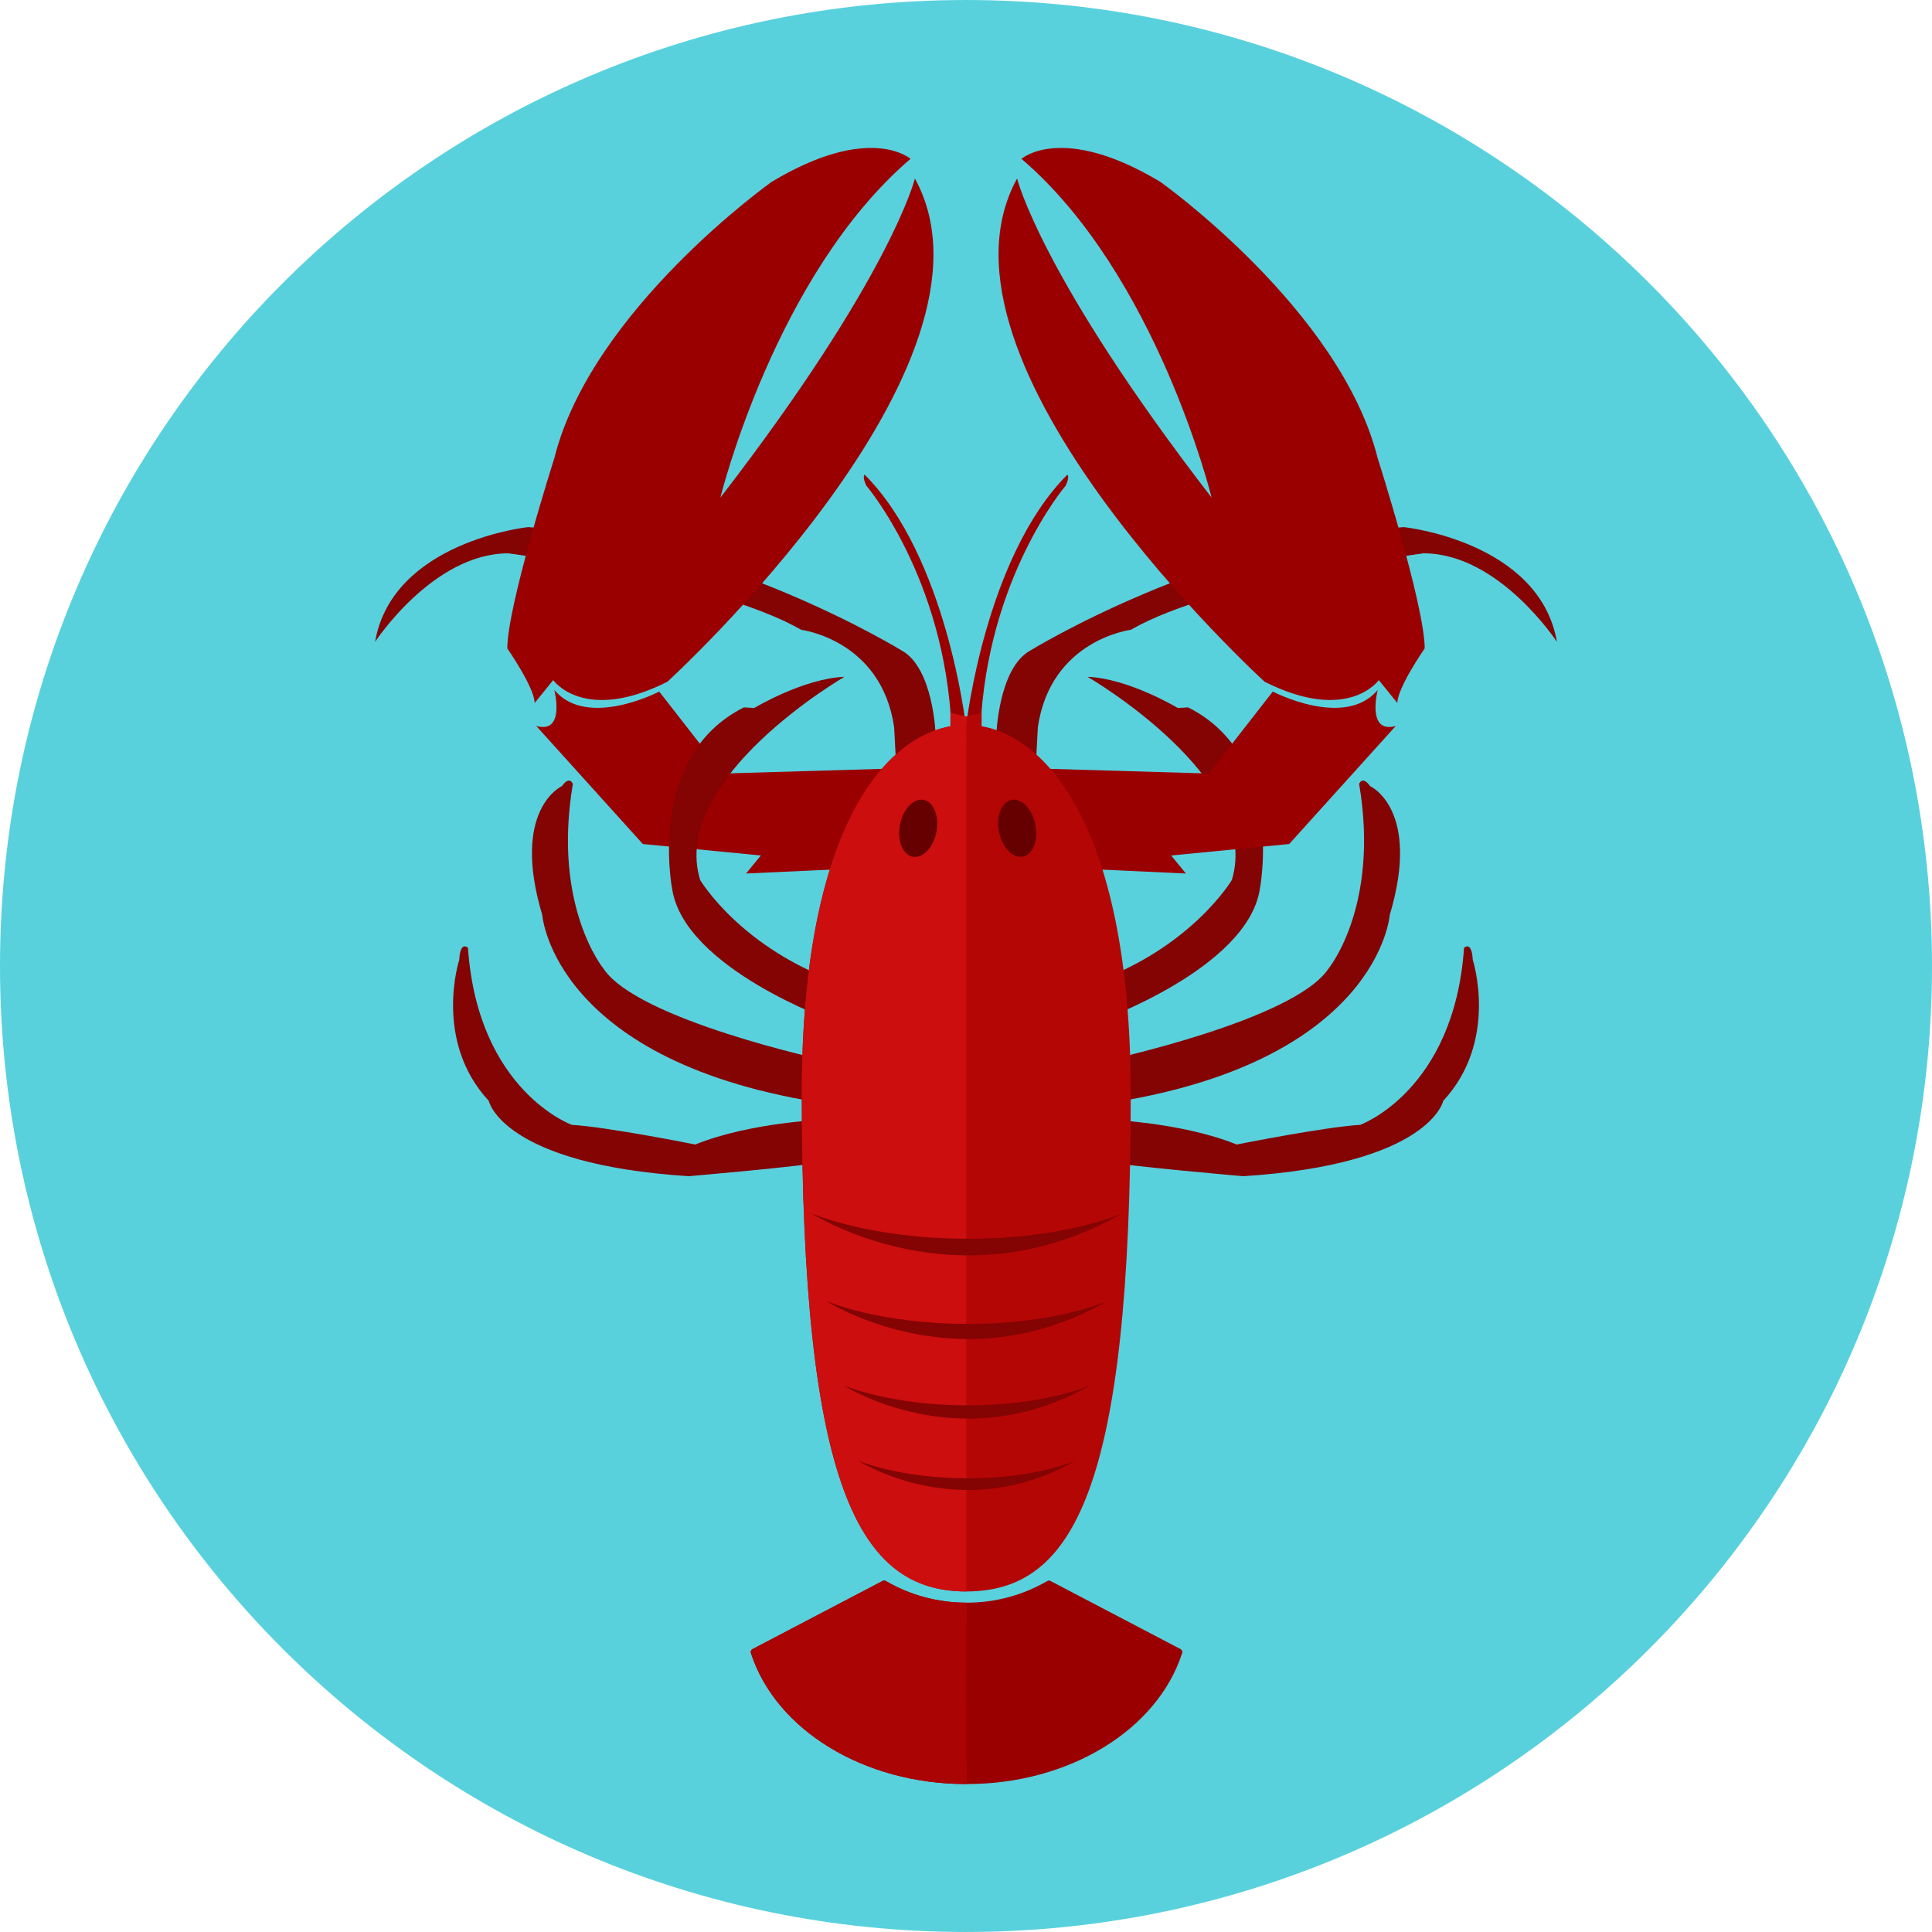
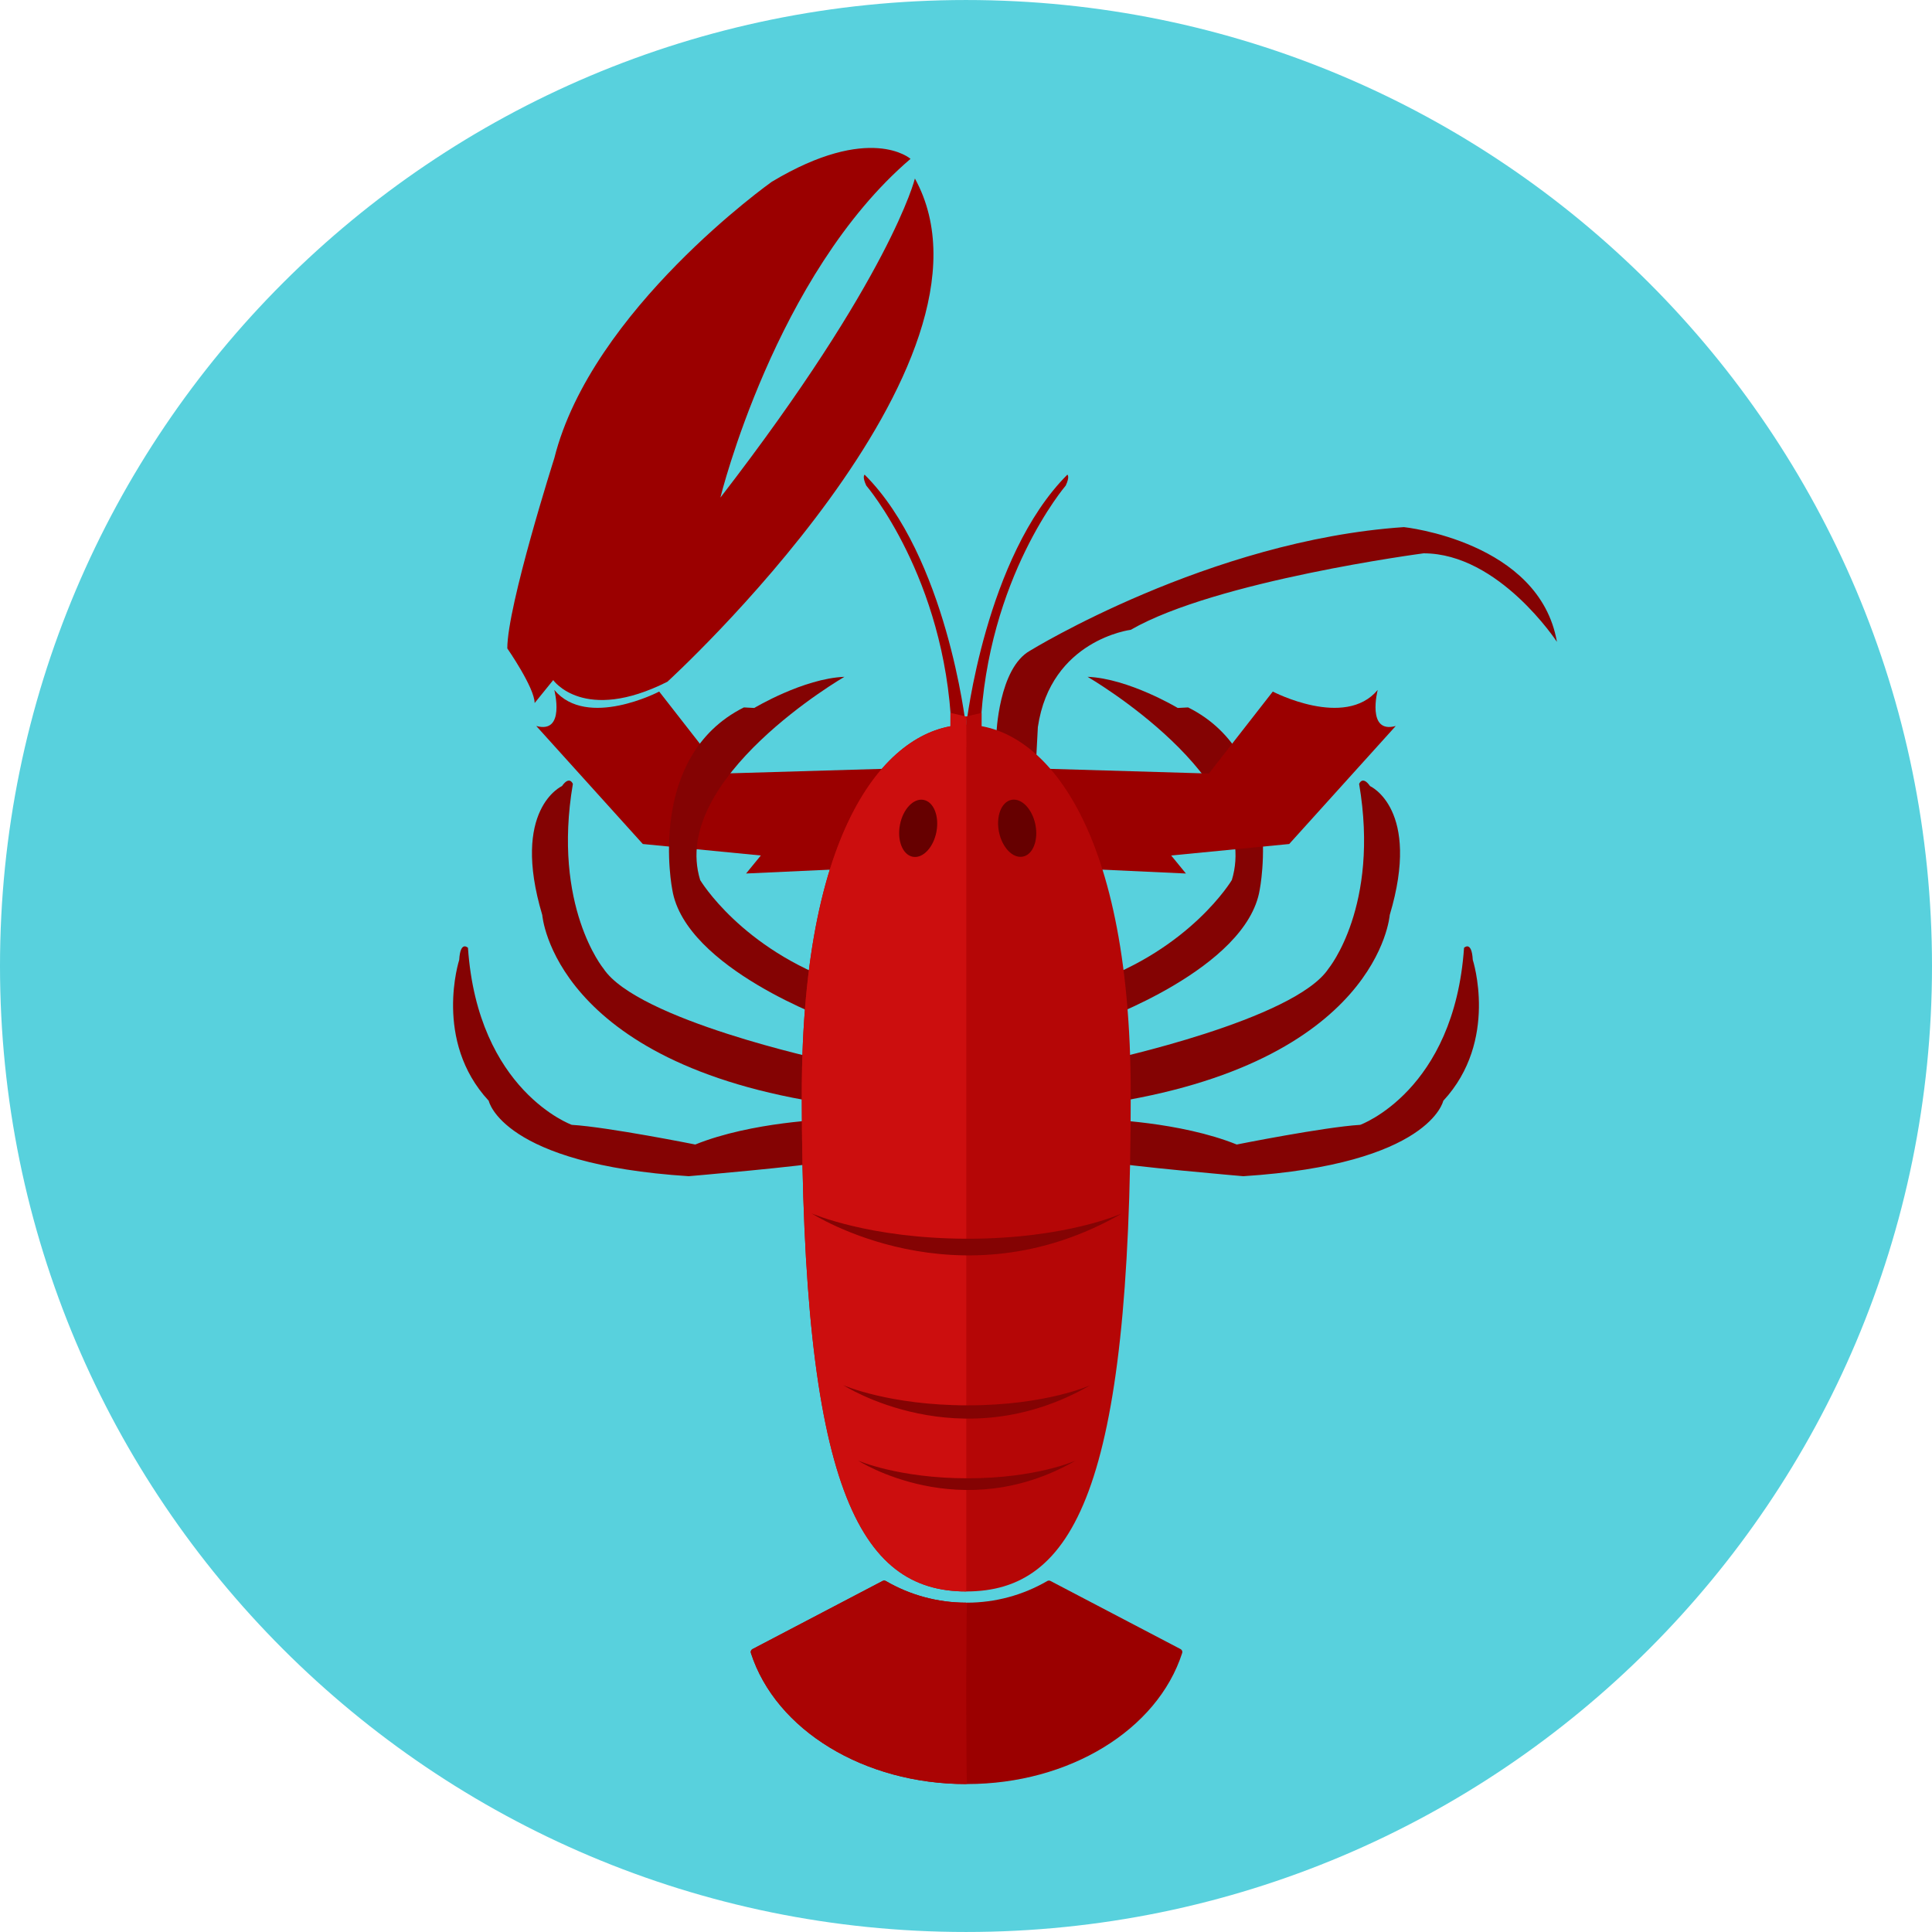
<svg xmlns="http://www.w3.org/2000/svg" version="1.1" id="Layer_1" x="0px" y="0px" viewBox="0 0 496.159 496.159" style="enable-background:new 0 0 496.159 496.159;" xml:space="preserve">
  <path style="fill:#58D1DD;" d="M248.083,0.003C111.071,0.003,0,111.063,0,248.085c0,137.001,111.07,248.07,248.083,248.07  c137.006,0,248.076-111.069,248.076-248.07C496.159,111.062,385.089,0.003,248.083,0.003z" />
  <path style="fill:#9B0000;" d="M303.188,423.508l-33.423-17.507c-0.256-0.134-0.564-0.126-0.814,0.019  c-6.245,3.637-13.365,5.56-20.589,5.56c-0.051,0-0.095,0.021-0.144,0.029c-0.049-0.008-0.093-0.029-0.144-0.029  c-7.224,0-14.343-1.923-20.588-5.56c-0.25-0.145-0.558-0.152-0.814-0.019l-33.423,17.507c-0.363,0.189-0.537,0.614-0.411,1.003  c6.388,19.814,29.102,33.653,55.236,33.653c0.051,0,0.095-0.021,0.144-0.028c0.048,0.008,0.093,0.028,0.144,0.028  c26.135,0,48.85-13.838,55.236-33.653C303.725,424.122,303.551,423.698,303.188,423.508z" />
  <path style="fill:#AA0404;" d="M248.36,411.585c-0.028,0.006-0.108,0.018-0.142,0.024c-0.049-0.008-0.093-0.029-0.144-0.029  c-7.224,0-14.343-1.923-20.588-5.56c-0.25-0.145-0.558-0.152-0.814-0.019l-33.423,17.507c-0.363,0.189-0.537,0.614-0.411,1.003  c6.388,19.814,29.102,33.653,55.236,33.653c0.051,0,0.095-0.021,0.144-0.028c0.034,0.005,0.113,0.017,0.142,0.023  C248.076,457.952,248.076,411.793,248.36,411.585z" />
  <g>
    <path style="fill:#840303;" d="M351.846,201.877c-1.965-2.806-2.806-0.562-2.806-0.562c5.332,31.431-7.858,47.427-7.858,47.427   c-8.699,13.19-56.968,23.573-56.968,23.573l-1.123,11.225c71-10.383,73.807-48.549,73.807-48.549   C365.035,207.769,351.846,201.877,351.846,201.877z" />
    <path style="fill:#840303;" d="M378.225,246.497c-0.28-5.051-2.245-3.087-2.245-3.087c-2.526,36.762-26.66,45.462-26.66,45.462   c-9.261,0.561-31.712,5.052-31.712,5.052c-14.592-5.894-34.236-6.454-34.236-6.454s-8.139,9.261-0.842,10.664   c7.297,1.402,36.763,3.929,36.763,3.929c47.988-3.087,51.355-19.364,51.355-19.364C384.96,267.265,378.225,246.497,378.225,246.497   z" />
    <path style="fill:#840303;" d="M305.121,181.672l-2.666,0.14c0,0-12.629-7.577-23.152-7.998c0,0,45.042,26.099,37.043,52.198   c0,0-10.524,17.68-36.202,26.52l2.105,9.682c0,0,37.885-13.471,41.253-33.676C323.502,228.537,330.377,194.301,305.121,181.672z" />
  </g>
  <path style="fill:#9B0000;" d="M358.44,186.443c-7.577,2.104-4.63-9.261-4.63-9.261c-8.419,10.103-26.941,0.421-26.941,0.421  l-16.417,21.047l-42.937-1.263l9.682,25.678l27.362,1.263l-3.789-4.63l30.308-2.947L358.44,186.443z" />
  <path style="fill:#840303;" d="M360.545,135.368c-49.952,3.368-95.976,31.711-95.976,31.711c-8.138,4.491-8.699,21.608-8.699,21.608  l10.103,8.7l0.562-10.665c3.306-22.45,23.853-24.976,23.853-24.976c21.89-12.629,75.209-19.645,75.209-19.645  c19.364,0,34.237,22.731,34.237,22.731C395.344,139.016,360.545,135.368,360.545,135.368z" />
  <g>
    <path style="fill:#9B0000;" d="M274.111,121.898c-21.047,21.048-25.963,64.243-25.963,64.243l3.653,1.003   c1.684-38.868,21.889-62.44,21.889-62.44C274.812,122.319,274.111,121.898,274.111,121.898z" />
-     <path style="fill:#9B0000;" d="M353.81,117.687c-9.541-38.167-55.846-71-55.846-71c-25.257-15.154-35.64-5.894-35.64-5.894   c34.798,29.747,48.83,86.996,48.83,86.996c-43.778-56.688-49.953-81.944-49.953-81.944   c-26.099,47.471,63.563,129.231,63.563,129.231c21.468,10.804,29.327-0.421,29.327-0.421l4.77,5.893   c0-3.929,7.017-14.032,7.017-14.032C365.878,155.573,353.81,117.687,353.81,117.687z" />
    <path style="fill:#9B0000;" d="M185.708,198.65l-16.417-21.047c0,0-18.522,9.682-26.941-0.421c0,0,2.947,11.366-4.63,9.261   l27.362,30.308l30.308,2.947l-3.789,4.63l27.362-1.263l9.682-25.678L185.708,198.65z" />
  </g>
  <g>
    <path style="fill:#840303;" d="M211.946,272.316c0,0-48.269-10.383-56.968-23.573c0,0-13.19-15.997-7.858-47.427   c0,0-0.841-2.245-2.806,0.562c0,0-13.189,5.893-5.052,33.115c0,0,2.806,38.166,73.807,48.549L211.946,272.316z" />
    <path style="fill:#840303;" d="M212.788,287.47c0,0-19.644,0.561-34.236,6.454c0,0-22.451-4.491-31.712-5.052   c0,0-24.134-8.7-26.66-45.462c0,0-1.964-1.964-2.245,3.087c0,0-6.735,20.767,7.577,36.202c0,0,3.368,16.276,51.355,19.364   c0,0,29.466-2.527,36.763-3.929C220.927,296.731,212.788,287.47,212.788,287.47z" />
    <path style="fill:#840303;" d="M179.814,226.012c-7.998-26.099,37.043-52.198,37.043-52.198   c-10.523,0.421-23.152,7.998-23.152,7.998l-2.666-0.14c-25.257,12.628-18.381,46.865-18.381,46.865   c3.368,20.205,41.253,33.676,41.253,33.676l2.105-9.682C190.338,243.692,179.814,226.012,179.814,226.012z" />
-     <path style="fill:#840303;" d="M231.591,167.079c0,0-46.024-28.344-95.977-31.711c0,0-34.799,3.648-39.289,29.466   c0,0,14.874-22.731,34.237-22.731c0,0,53.32,7.016,75.209,19.645c0,0,20.547,2.526,23.853,24.976l0.562,10.665l10.103-8.7   C240.29,188.688,239.729,171.57,231.591,167.079z" />
  </g>
  <g>
    <path style="fill:#9B0000;" d="M222.049,121.898c0,0-0.702,0.421,0.421,2.806c0,0,20.206,23.572,21.889,62.44l3.653-1.003   C248.012,186.141,243.097,142.946,222.049,121.898z" />
    <path style="fill:#9B0000;" d="M234.958,45.846c0,0-6.174,25.257-49.953,81.944c0,0,14.032-57.249,48.83-86.996   c0,0-10.383-9.261-35.64,5.894c0,0-46.305,32.833-55.846,71c0,0-12.068,37.885-12.068,48.83c0,0,7.017,10.103,7.017,14.032   l4.77-5.893c0,0,7.858,11.225,29.327,0.421C171.395,175.077,261.058,93.317,234.958,45.846z" />
  </g>
  <path style="fill:#B50606;" d="M248.148,186.141c-18.481,0-42.24,23.033-42.24,94.805c0,101.027,14.742,127.758,42.24,127.758  c27.497,0,42.239-26.169,42.239-127.758C290.387,209.595,266.629,186.141,248.148,186.141z" />
  <path style="fill:#CC0E0E;" d="M205.908,280.946c0,101.027,14.742,127.758,42.24,127.758V186.141  C229.666,186.141,205.908,209.174,205.908,280.946z" />
  <g>
    <ellipse transform="matrix(-0.982 -0.187 0.187 -0.982 427.449 465.647)" style="fill:#660000;" cx="235.663" cy="212.685" rx="4.771" ry="7.437" />
    <ellipse transform="matrix(-0.198 -0.98 0.98 -0.198 104.539 510.908)" style="fill:#660000;" cx="261.323" cy="212.679" rx="7.437" ry="4.771" />
  </g>
  <g>
    <path style="fill:#840303;" d="M248.582,318.117c-25.339,0-40.14-6.498-40.14-6.498s37.611,24.256,79.7,0   C288.142,311.619,273.92,318.117,248.582,318.117z" />
-     <path style="fill:#840303;" d="M248.555,339.992c-22.96,0-36.373-5.888-36.373-5.888s34.082,21.98,72.22,0   C284.402,334.104,271.516,339.992,248.555,339.992z" />
    <path style="fill:#840303;" d="M248.523,360.908c-20.168,0-31.947-5.171-31.947-5.171s29.935,19.306,63.433,0   C280.009,355.737,268.69,360.908,248.523,360.908z" />
    <path style="fill:#840303;" d="M248.495,379.643c-17.769,0-28.148-4.556-28.148-4.556s26.376,17.01,55.893,0   C276.239,375.087,266.265,379.643,248.495,379.643z" />
  </g>
  <path style="fill:#B50606;" d="M252.099,183.076l-4.019,0.935l0.171,7.755l3.874-0.009  C252.064,191.757,252.099,183.076,252.099,183.076z" />
  <polygon style="fill:#CC0E0E;" points="248.126,184.011 244.074,183.076 244.048,191.775 248.158,191.792 " />
  <g>
</g>
  <g>
</g>
  <g>
</g>
  <g>
</g>
  <g>
</g>
  <g>
</g>
  <g>
</g>
  <g>
</g>
  <g>
</g>
  <g>
</g>
  <g>
</g>
  <g>
</g>
  <g>
</g>
  <g>
</g>
  <g>
</g>
</svg>